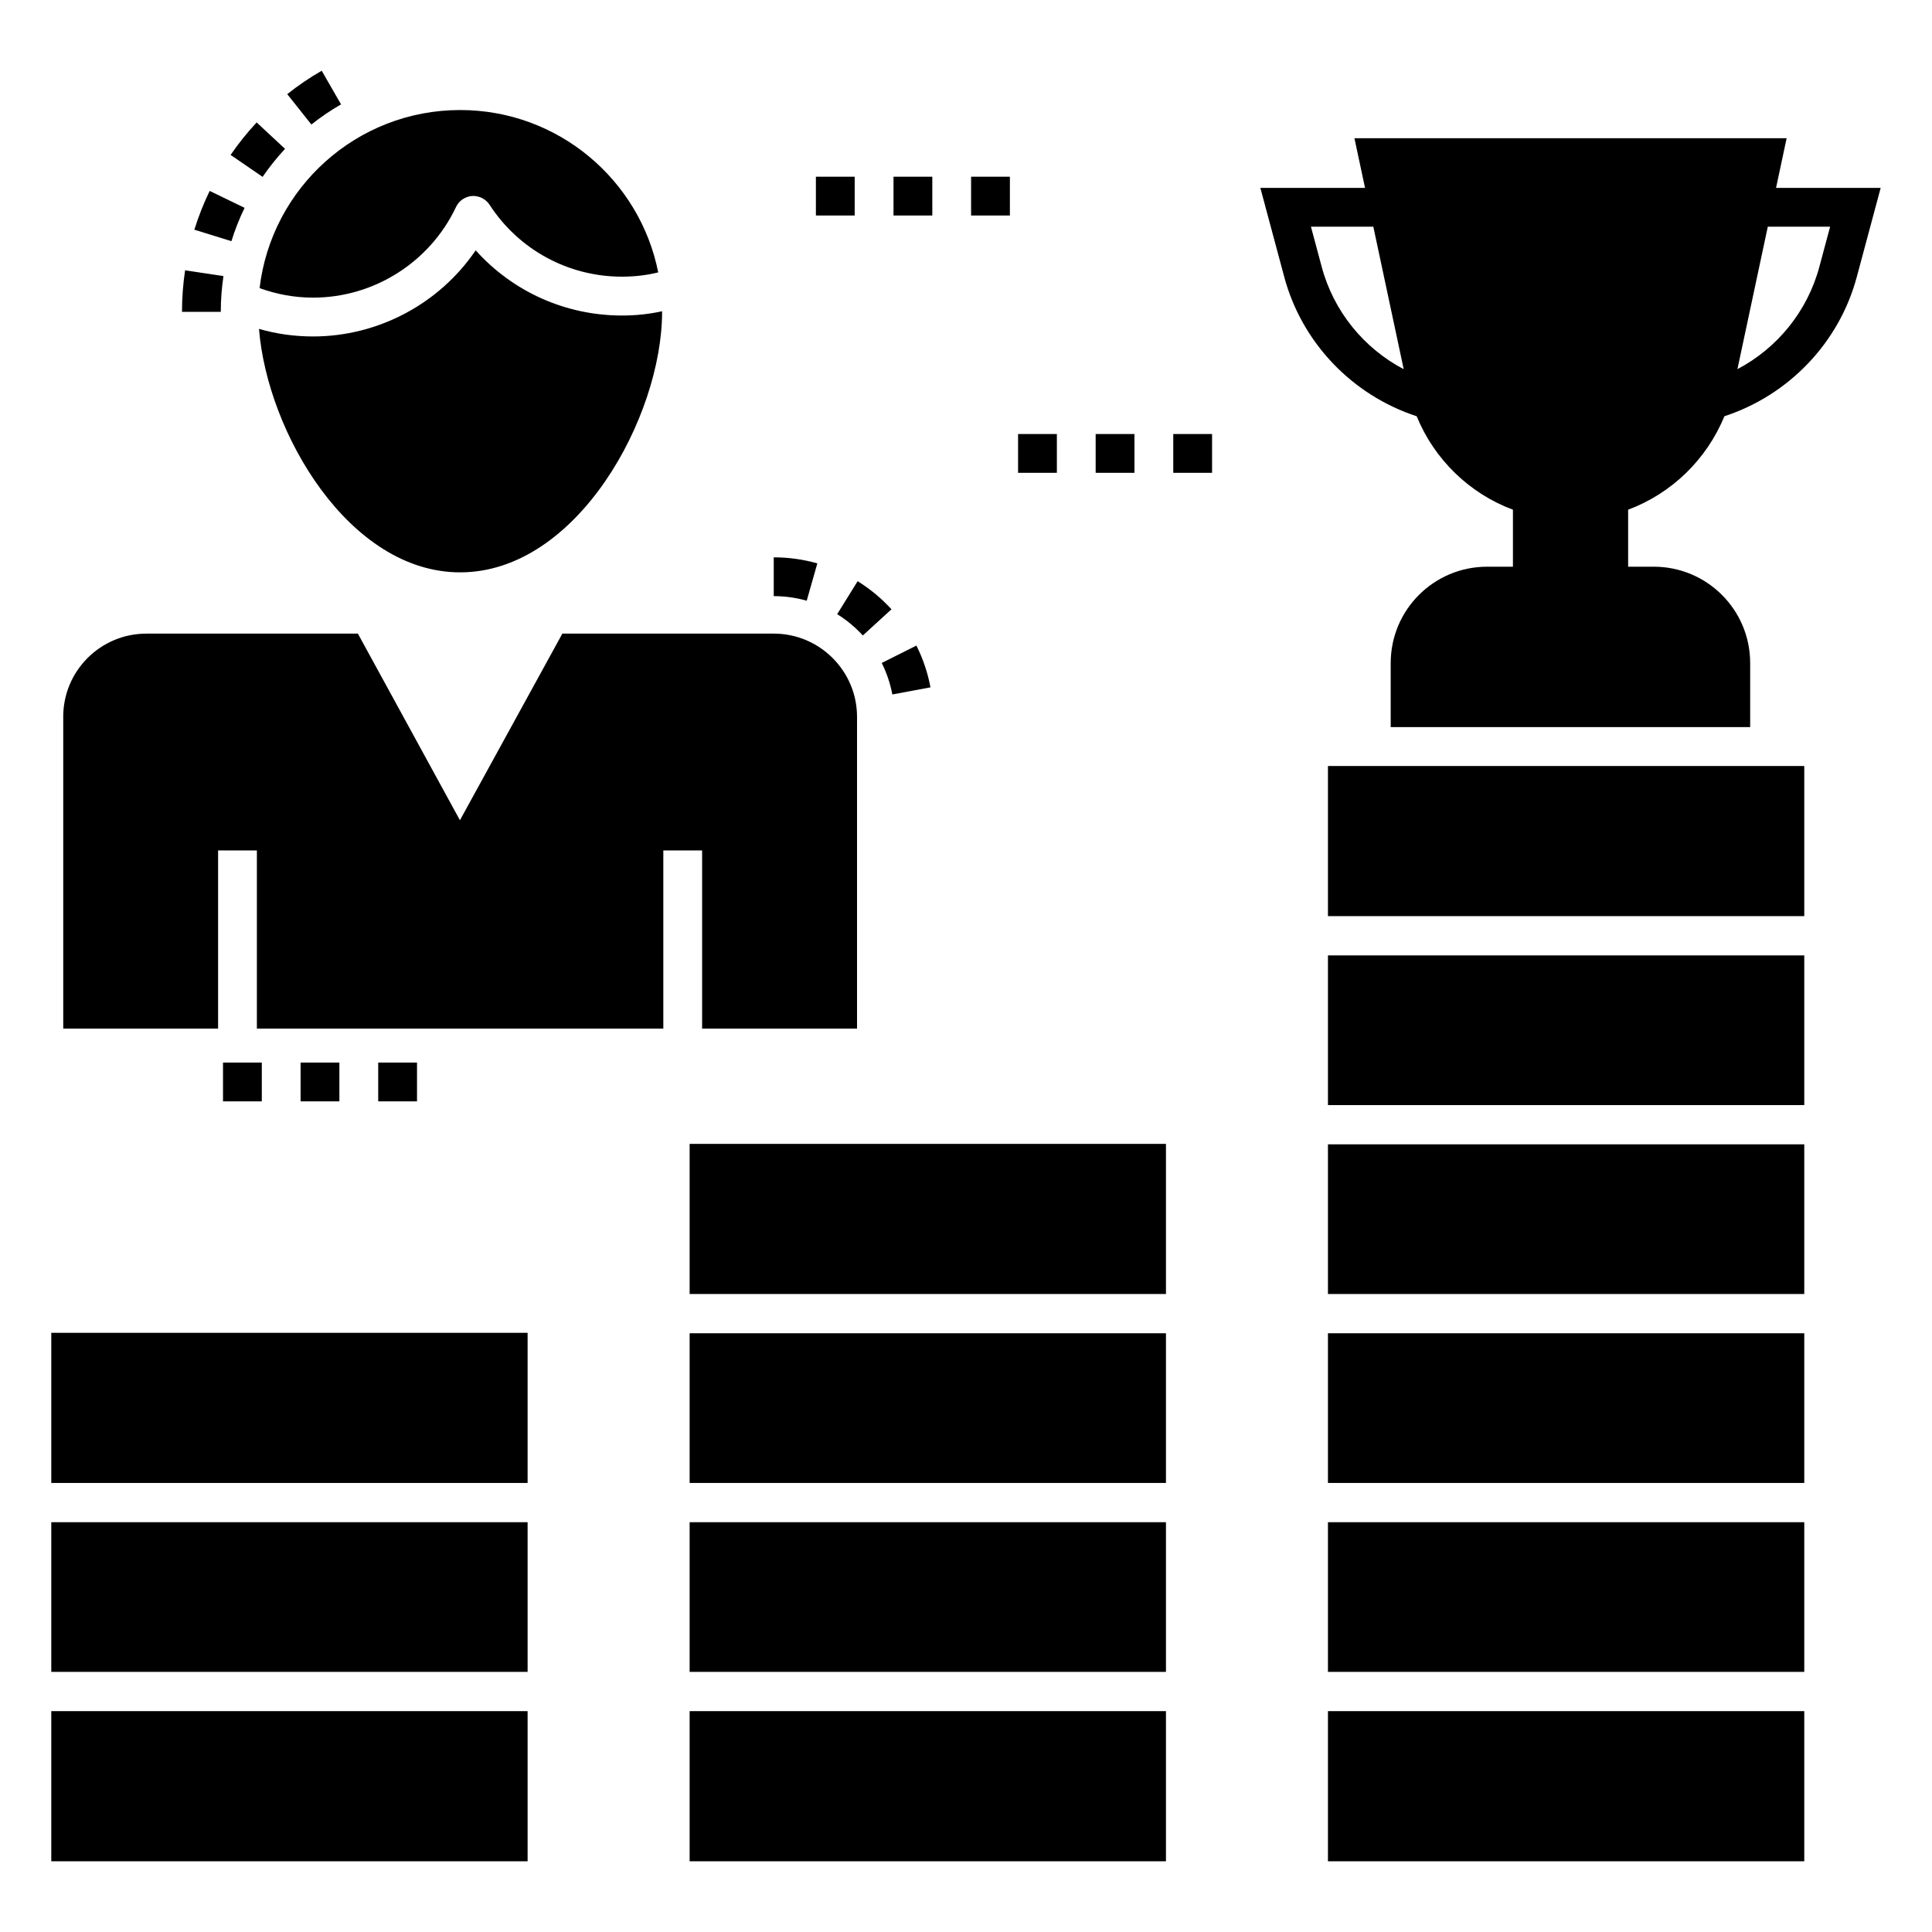
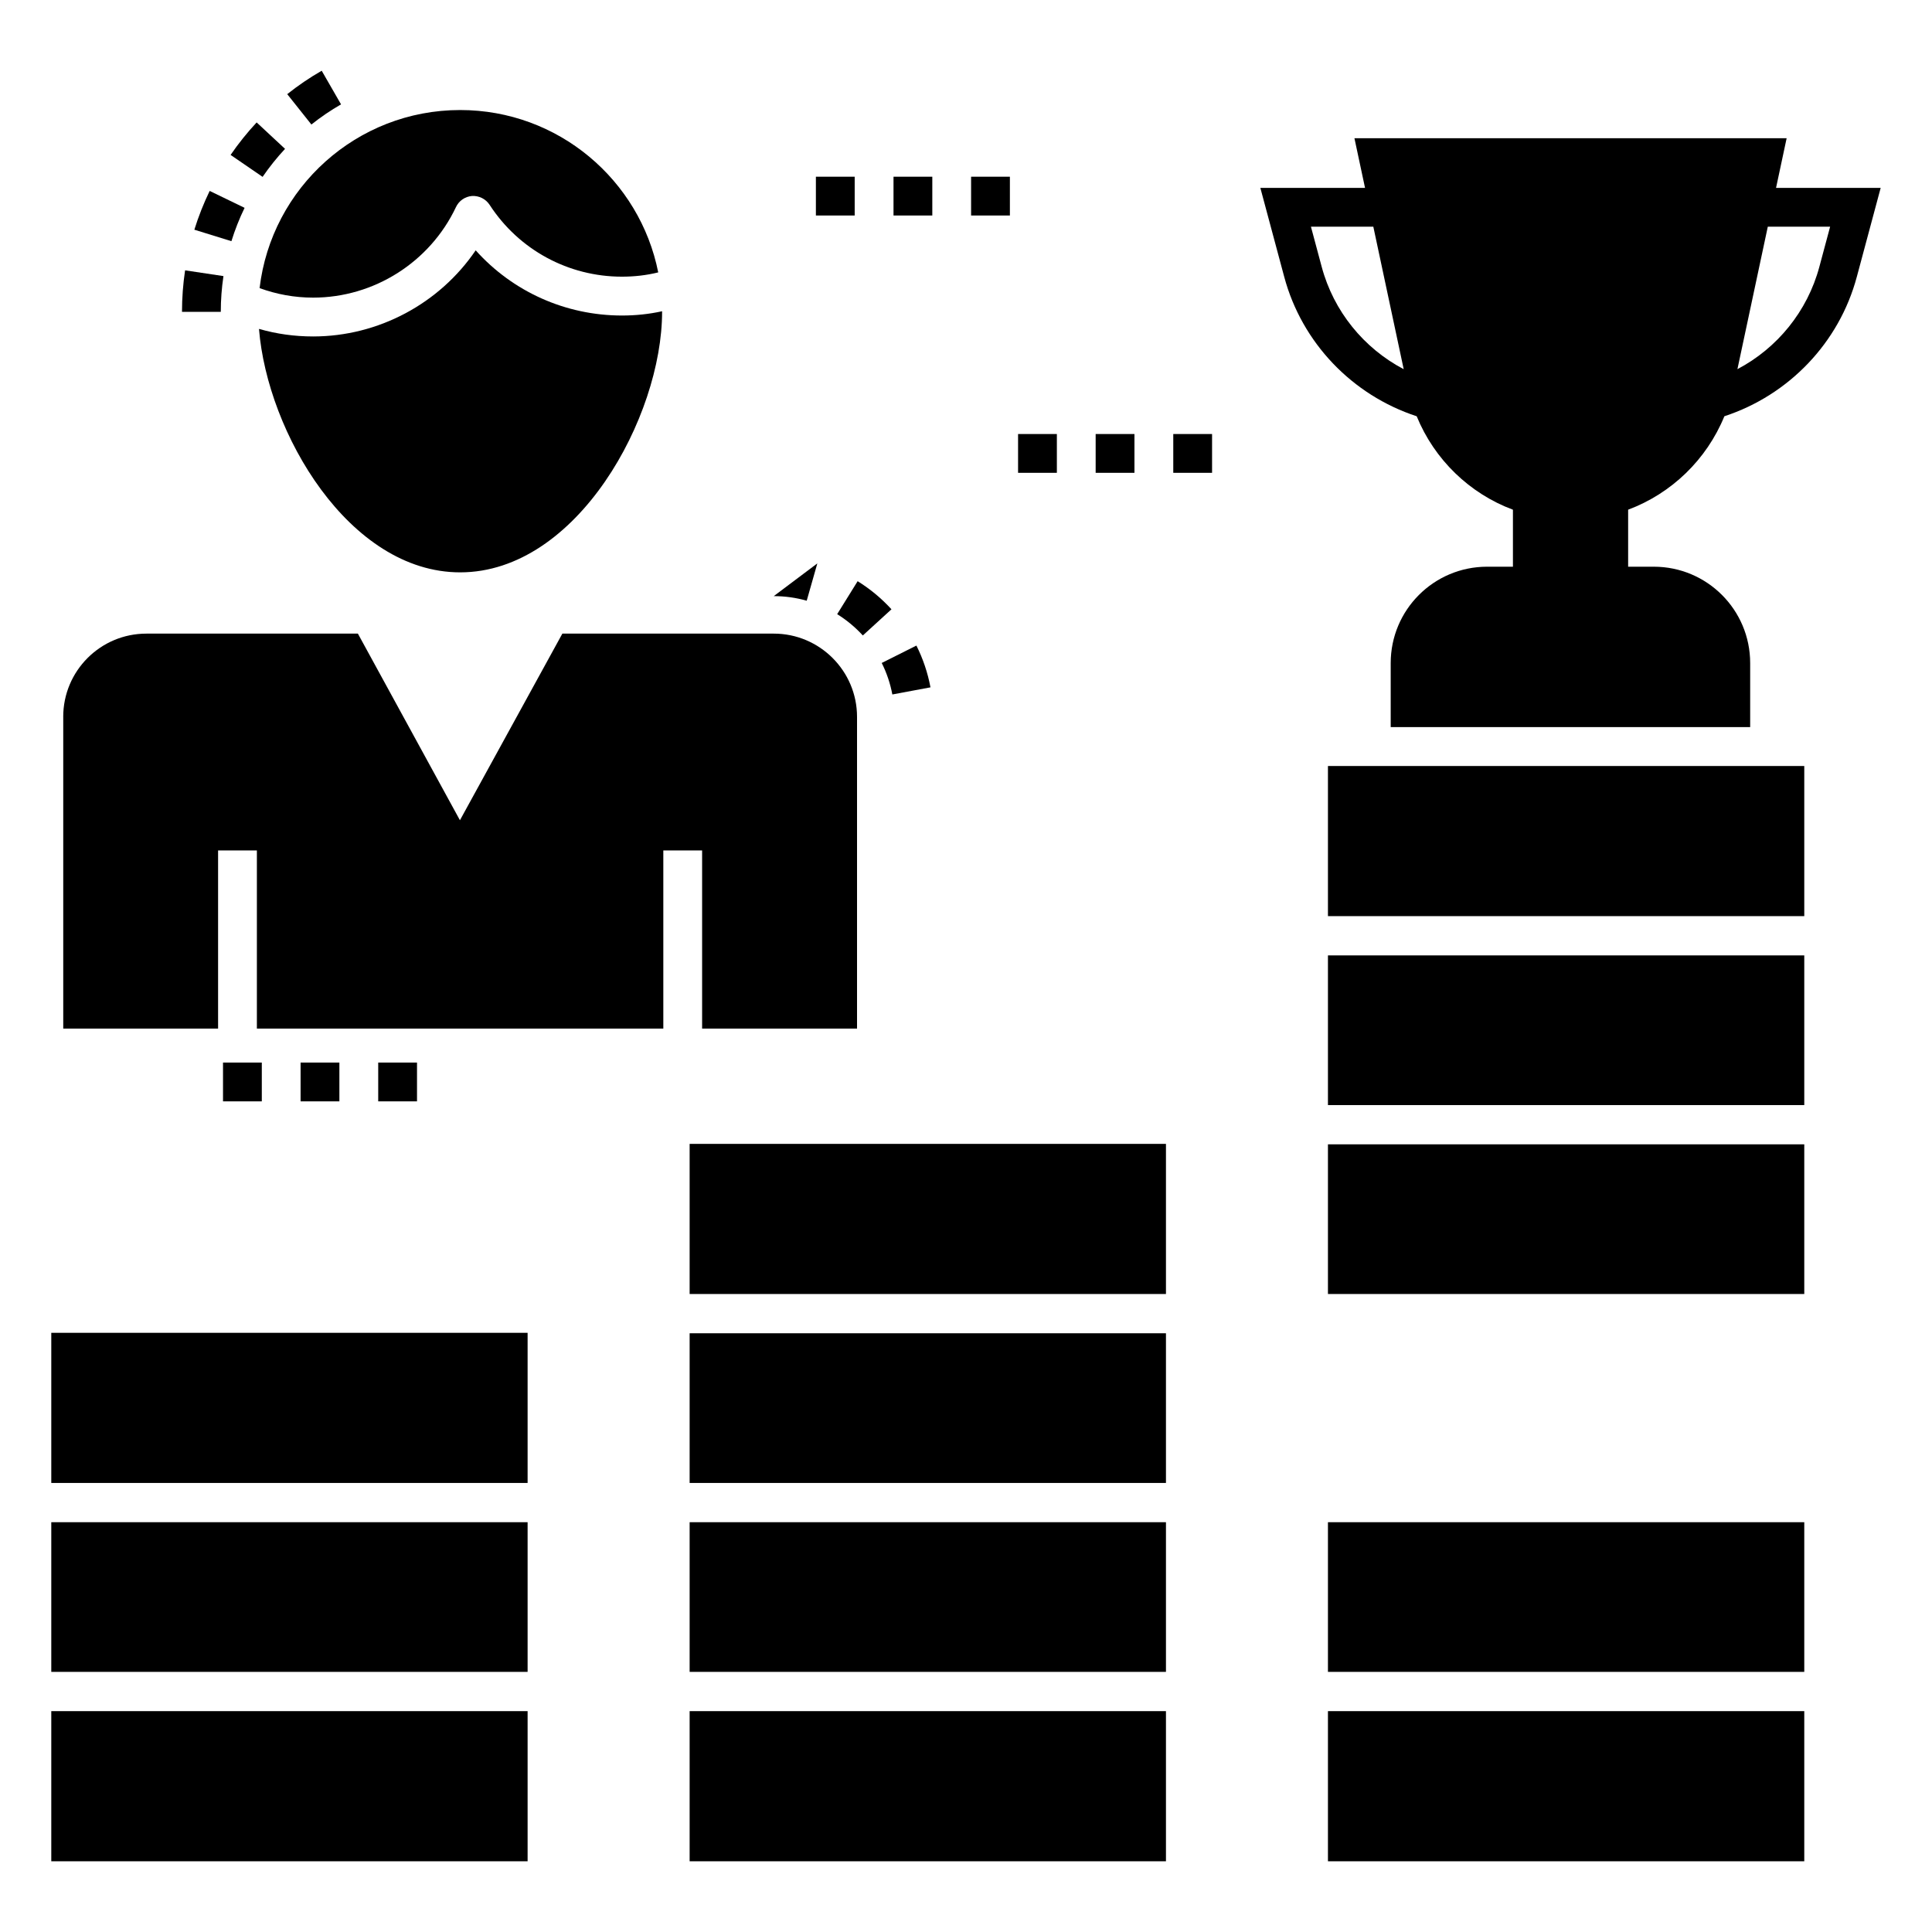
<svg xmlns="http://www.w3.org/2000/svg" fill="#000000" width="800px" height="800px" version="1.1" viewBox="144 144 512 512">
  <g>
    <path d="m157.59 547.4h126.23v39.664h-126.23z" />
    <path d="m157.59 497.21h126.23v39.789h-126.23z" />
    <path d="m157.59 597.47h126.23v39.789h-126.23z" />
    <path d="m326.76 447.14h126.23v39.785h-126.23z" />
    <path d="m326.76 547.4h126.23v39.664h-126.23z" />
    <path d="m326.76 497.33h126.23v39.668h-126.23z" />
    <path d="m326.76 597.47h126.23v39.789h-126.23z" />
    <path d="m495.92 347h126.23v39.785h-126.23z" />
    <path d="m495.92 397.19h126.23v39.668h-126.23z" />
    <path d="m495.92 447.26h126.23v39.664h-126.23z" />
-     <path d="m495.92 497.33h126.23v39.668h-126.23z" />
    <path d="m495.92 547.4h126.23v39.664h-126.23z" />
    <path d="m495.92 597.47h126.23v39.789h-126.23z" />
    <path d="m365.86 306.76c2.512 1.559 4.797 3.457 6.797 5.644l7.59-6.934c-2.637-2.887-5.656-5.394-8.965-7.449z" />
-     <path d="m349.05 301.98c2.969 0 5.91 0.41 8.738 1.215l2.816-9.891c-3.746-1.066-7.633-1.605-11.555-1.605z" />
+     <path d="m349.05 301.98c2.969 0 5.91 0.41 8.738 1.215l2.816-9.891z" />
    <path d="m380.48 328.04 10.105-1.887c-0.719-3.844-1.973-7.566-3.727-11.07l-9.191 4.609c1.324 2.641 2.269 5.453 2.812 8.348z" />
    <path d="m160.76 333.97v82.613h41.035v-47.203h10.281v47.203h107.71v-47.203h10.281v47.203h41.055v-82.613c0-12.184-9.922-22.055-22.055-22.055h-56.035l-27.145 49.457-27.043-49.457h-56.035c-12.184 0-22.055 9.871-22.055 22.055z" />
    <path d="m614.67 193.79 2.809-13.164h-114.54l2.809 13.164h-27.742l6.324 23.562c4.676 17.488 18.035 31.375 35.109 36.961 4.703 11.508 14.027 20.488 25.504 24.766v15.105h-6.852c-14.105 0-25.539 11.434-25.539 25.535v16.977h95.262v-16.977c0-14.105-11.434-25.535-25.539-25.535l-6.801 0.004v-15.117c11.465-4.277 20.797-13.258 25.504-24.758 17.07-5.594 30.422-19.477 35.098-36.953l6.324-23.57zm-120.41 20.902-2.848-10.621h16.531l8.051 37.766c-10.574-5.551-18.582-15.355-21.734-27.145zm131.89 0.004c-3.148 11.777-11.152 21.578-21.715 27.133l8.051-37.758h16.516z" />
    <path d="m208.82 199.08-9.254-4.484c-1.605 3.312-2.969 6.769-4.059 10.277l9.82 3.043c0.938-3.016 2.109-5.988 3.492-8.836z" />
    <path d="m219.54 183.45-7.527-7.004c-2.504 2.691-4.828 5.586-6.902 8.609l8.48 5.816c1.789-2.606 3.789-5.102 5.949-7.422z" />
    <path d="m220.12 168.95 6.402 8.047c2.484-1.977 5.125-3.773 7.856-5.344l-5.125-8.91c-3.18 1.824-6.25 3.914-9.133 6.207z" />
    <path d="m192.23 226.65h10.281c0-3.168 0.238-6.359 0.707-9.48l-10.168-1.527c-0.543 3.625-0.82 7.328-0.82 11.008z" />
    <path d="m265.95 173.16c-27.402 0-50.02 20.613-53.156 47.195 4.523 1.645 9.254 2.519 14.188 2.519 16.141 0 30.949-9.41 37.836-23.957 0.77-1.695 2.418-2.828 4.266-2.981 1.852-0.102 3.648 0.77 4.68 2.363 7.762 11.926 20.871 19.02 35.059 19.02 3.289 0 6.477-0.359 9.613-1.133-4.879-24.52-26.523-43.027-52.484-43.027z" />
    <path d="m270.06 210.34c-9.562 14.086-25.758 22.824-43.082 22.824-4.934 0-9.715-0.668-14.344-2.004 2.211 27.555 23.906 64.52 53.312 64.52 31.051 0 53.516-41.23 53.516-69.043v-0.152c-3.496 0.77-7.043 1.133-10.641 1.133-14.961-0.008-28.945-6.328-38.762-17.277z" />
    <path d="m223.66 425.59h10.281v10.281h-10.281z" />
    <path d="m203.1 425.59h10.281v10.281h-10.281z" />
    <path d="m244.23 425.59h10.281v10.281h-10.281z" />
    <path d="m401.35 190.83h10.281v10.281h-10.281z" />
    <path d="m380.79 190.83h10.281v10.281h-10.281z" />
    <path d="m360.22 190.83h10.281v10.281h-10.281z" />
    <path d="m454.93 259.02h10.281v10.281h-10.281z" />
    <path d="m434.36 259.02h10.281v10.281h-10.281z" />
    <path d="m413.8 259.02h10.281v10.281h-10.281z" />
  </g>
</svg>